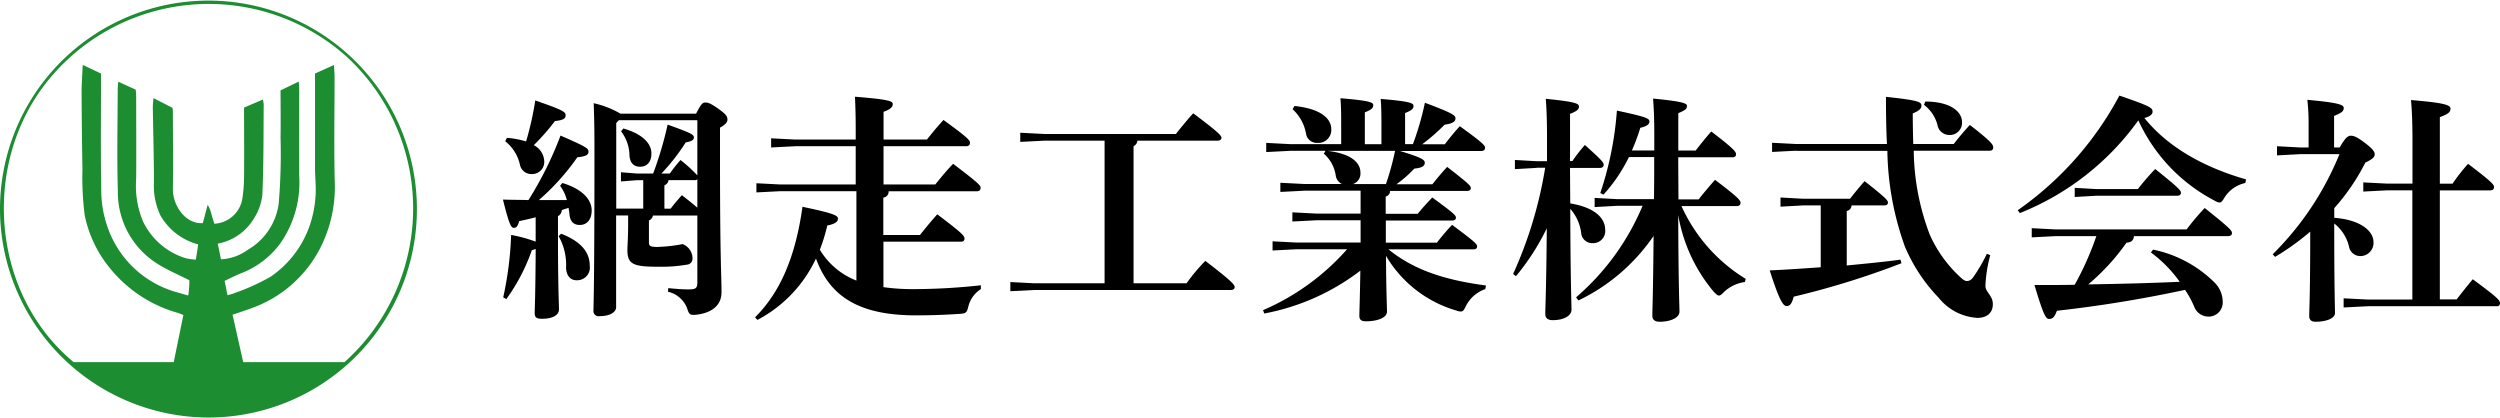
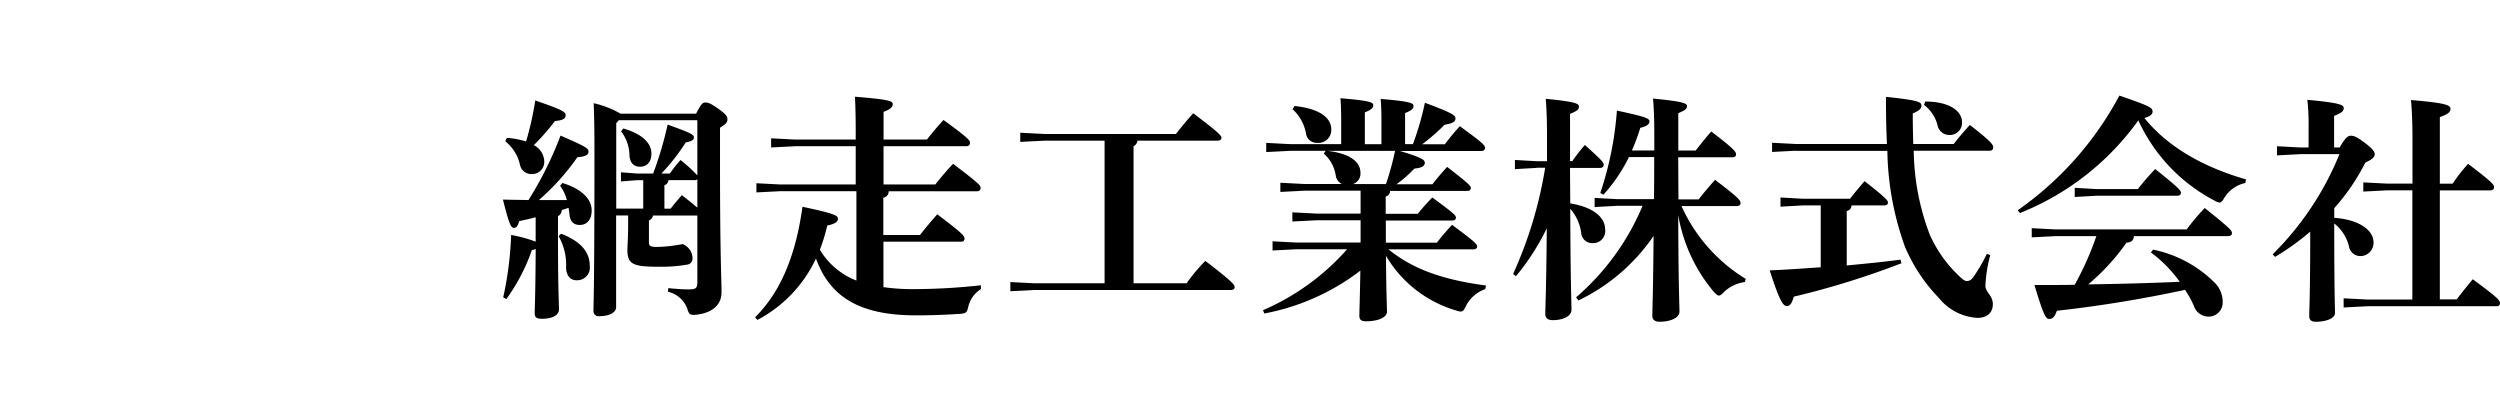
<svg xmlns="http://www.w3.org/2000/svg" id="b" width="239.706" height="40.032" viewBox="0 0 239.706 40.032">
  <g id="c">
-     <path id="パス_14" data-name="パス 14" d="M0,20.064A19.987,19.987,0,1,1,19.838,40.032,20.022,20.022,0,0,1,0,20.064ZM33.028,34.725a19.793,19.793,0,0,0,.214-29.288,19.838,19.838,0,0,0-28.5,2.113C-1.864,15.529-.9,28.125,7.064,34.725h9.593l.926-4.523c-.285-.107-.38-.154-.487-.19a12.829,12.829,0,0,1-6.506-4.238A11.611,11.611,0,0,1,8.12,20.622a28.439,28.439,0,0,1-.214-4.393c-.047-2.446-.071-4.9-.083-7.349,0-.867.071-1.733.107-2.659l1.757.831c0,3.763-.047,7.467.024,11.172a10.543,10.543,0,0,0,.57,3.455,9.793,9.793,0,0,0,6.7,6.351c.368.107.665.2,1.068.3a8.847,8.847,0,0,0,.107-1.46c-1.08-.546-2.125-.985-3.063-1.579A8.09,8.09,0,0,1,11.3,18.33c-.095-3.253-.024-6.506-.012-9.759,0-.214.024-.427.047-.736l1.674.76a5.878,5.878,0,0,1,.047.605c0,2.659.024,5.319,0,7.978a8.8,8.8,0,0,0,.665,4.072,6.716,6.716,0,0,0,4.108,3.514,6.118,6.118,0,0,0,.95.131l.226-1.46A5.946,5.946,0,0,1,15.4,20.693a6.63,6.63,0,0,1-.641-3.182c0-2.41-.071-4.808-.107-7.218,0-.261.036-.522.059-.89l1.828.938a3.515,3.515,0,0,1,.036.368c0,2.457.047,4.927,0,7.384-.024,1.626,1.223,3.419,2.873,3.3l.463-1.757a3.017,3.017,0,0,1,.368.926c.083.309.19.617.273.89a2.874,2.874,0,0,0,2.671-2.315,14.76,14.76,0,0,0,.178-2.173c.024-2.208,0-4.416,0-6.648l1.8-.772a2.9,2.9,0,0,1,.083.451c-.024,2.9,0,5.805-.131,8.7a5.321,5.321,0,0,1-.843,2.315,5.115,5.115,0,0,1-3.431,2.351l.309,1.5a4.692,4.692,0,0,0,2.552-.9,6.035,6.035,0,0,0,2.98-4.416A56.3,56.3,0,0,0,26.9,13.2c.024-1.508,0-3,0-4.535l1.745-.843c.024.368.047.641.047.9,0,2.719-.012,5.437,0,8.168a10.2,10.2,0,0,1-1.757,6.363,8.349,8.349,0,0,1-3.752,2.92c-.558.214-1.092.5-1.65.76.131.546.2,1.057.285,1.377.2-.059.546-.154.712-.226a20.471,20.471,0,0,0,3.4-1.543,9.791,9.791,0,0,0,3.8-5.022,10.652,10.652,0,0,0,.522-2.671c.071-.9-.047-1.828-.047-2.731V7.052l1.816-.819c.024.416.047.724.059,1.033,0,3.336-.059,6.672.012,10a12.921,12.921,0,0,1-1.591,6.9,11.882,11.882,0,0,1-6.209,5.319c-.617.237-1.247.439-1.994.689l1.021,4.547H32.98Z" transform="translate(0)" fill="#1c8d31" />
    <g id="グループ_21" data-name="グループ 21" transform="translate(48.224 9.165)">
      <path id="パス_15" data-name="パス 15" d="M43.742,19.317c-.51.142-1.021.249-1.567.368-.142.51-.273.641-.51.641s-.416-.166-1.045-2.707c.855.024,1.638.024,2.446.047a34.134,34.134,0,0,0,3.075-6.185c2.469,1.08,2.683,1.223,2.683,1.543,0,.3-.249.463-1.068.534a22.635,22.635,0,0,1-3.692,4.108h2.683A3.821,3.821,0,0,0,46.1,16.3l.214-.273c1.71.51,2.814,1.46,2.814,2.636,0,.9-.487,1.389-1.128,1.389-.605,0-.926-.321-1-1a4.593,4.593,0,0,0-.095-.641c-.2.071-.439.142-.641.214a.687.687,0,0,1-.368.582v1.662c0,5.354.095,6.7.095,7.278s-.665.9-1.615.9c-.558,0-.712-.142-.712-.558,0-.392.071-1.638.095-6.138a2.706,2.706,0,0,1-.368.119,18.158,18.158,0,0,1-2.446,4.689l-.3-.166a32.9,32.9,0,0,0,.76-5.983,13.619,13.619,0,0,1,2.351.641V19.329ZM40.988,11.7a8.318,8.318,0,0,1,1.852.344,30.112,30.112,0,0,0,.879-3.93c2.742.95,2.909,1.1,2.909,1.437,0,.273-.2.463-1.021.534a20.686,20.686,0,0,1-2.03,2.315,1.812,1.812,0,0,1,1,1.5,1.16,1.16,0,0,1-1.2,1.27,1.105,1.105,0,0,1-1.128-.9,3.952,3.952,0,0,0-1.413-2.244L41,11.7Zm5.2,9.189c1.9.736,2.754,1.757,2.754,3.075a1.215,1.215,0,0,1-1.27,1.389c-.605,0-.973-.463-1-1.2a5.612,5.612,0,0,0-.712-3.027l.226-.226Zm8.821-1.757a.64.64,0,0,1-.392.487v2.054c0,.368.071.487.807.487a14.956,14.956,0,0,0,2.422-.273,1.475,1.475,0,0,1,.95,1.413.578.578,0,0,1-.534.558,14.591,14.591,0,0,1-2.683.2c-2.422,0-3.027-.2-3.027-1.615,0-.368.071-1.1.071-2.493v-.807H51.471v8.8c0,.439-.534.855-1.615.855a.489.489,0,0,1-.558-.534c0-.605.095-1.781.095-15.244,0-2.291-.024-3.205-.071-4.642a9.039,9.039,0,0,1,2.564,1H59.14c.463-.9.617-1.068.879-1.068s.51.071,1.294.629c.712.51.831.712.831,1,0,.249-.142.463-.712.784v3.182c0,9.913.166,11.48.142,12.679-.024,1.1-.831,1.9-2.446,2.078-.582.047-.665-.024-.855-.641a2.588,2.588,0,0,0-1.828-1.567l.024-.344c.76.071,1.342.119,1.911.119.736,0,.879-.095.879-.712V19.151h-4.25Zm-.95-3.372h-.605l-1.52.119V15l1.52.119h1.567a34.3,34.3,0,0,0,1.389-4.689c2.327.831,2.517.973,2.517,1.223s-.19.368-.784.487a19.356,19.356,0,0,1-2.327,2.98h.807a13.329,13.329,0,0,1,1.021-1.294A13.266,13.266,0,0,1,59.259,15.3V10.01H51.732l-.249.273v8.2h2.588V15.756Zm-1.911-4.962c1.733.487,2.707,1.365,2.707,2.4,0,.855-.463,1.27-1.08,1.27-.558,0-.95-.3-1.021-1.021a3.924,3.924,0,0,0-.807-2.374l.214-.273Zm4.547,7.693c.321-.416.582-.736,1.08-1.294.784.605,1.223.973,1.484,1.2V15.661a.285.285,0,0,1-.249.095H56.493a.566.566,0,0,1-.392.487v2.244h.605Z" transform="translate(-40.62 -7.647)" />
      <path id="パス_16" data-name="パス 16" d="M73.279,26.069a19.94,19.94,0,0,0,3.075.19,59.506,59.506,0,0,0,6.28-.368v.368a2.721,2.721,0,0,0-1.2,1.662c-.142.605-.226.665-.831.712-1.437.095-2.79.142-4.2.142-5.449,0-8.251-1.8-9.581-5.449a12.75,12.75,0,0,1-5.615,5.888l-.226-.249c2.327-2.315,3.858-5.639,4.547-10.6,3.17.665,3.4.855,3.4,1.152,0,.226-.19.487-1.021.641a17.292,17.292,0,0,1-.712,2.327A7.083,7.083,0,0,0,70.7,25.44V16.868H63.426l-2.315.119v-.879l2.315.119h7.206V12.559H64.838l-2.315.119V11.8l2.315.119h5.794v-.855c0-1.27-.024-2.244-.071-3.253,3.4.273,3.621.439,3.621.712s-.2.487-.879.736v2.659h4.155c.534-.665.926-1.152,1.591-1.876C81.471,11.8,81.59,12,81.59,12.238c0,.2-.142.321-.368.321H73.3v3.668h4.962c.534-.665,1.175-1.437,1.71-1.983,2.517,1.911,2.636,2.078,2.636,2.315,0,.214-.142.321-.368.321H73.79a.575.575,0,0,1-.51.605v3.585h3.514c.51-.641,1.021-1.27,1.662-1.983,2.374,1.8,2.612,2.054,2.612,2.351a.287.287,0,0,1-.321.273H73.291v4.369Z" transform="translate(-36.809 -7.703)" />
      <path id="パス_17" data-name="パス 17" d="M90.635,11.774h-5.77l-2.315.119v-.879l2.315.119H97.473c.416-.534,1.247-1.543,1.662-1.983C101.6,11,101.842,11.3,101.842,11.5c0,.166-.142.273-.368.273H93.781a.655.655,0,0,1-.368.534V25.45h5.081a17.846,17.846,0,0,1,1.8-2.149c2.588,1.983,2.814,2.291,2.814,2.517,0,.166-.142.273-.368.273H83.915L81.6,26.21v-.879l2.315.119h6.72V11.774Z" transform="translate(-32.949 -7.452)" />
      <path id="パス_18" data-name="パス 18" d="M116.375,12.346a27.281,27.281,0,0,0,1.152-3.977c2.742,1.021,2.932,1.223,2.932,1.5,0,.3-.249.487-1.045.605a19,19,0,0,1-2.149,1.876h2.173a22.146,22.146,0,0,1,1.436-1.733c2.268,1.638,2.422,1.852,2.422,2.078,0,.166-.119.3-.368.3H115.14c2.22.665,2.374.879,2.374,1.128,0,.3-.249.487-1,.558a11.874,11.874,0,0,1-1.71,1.5h3.443c.439-.558.879-1.08,1.413-1.662,2.149,1.662,2.268,1.828,2.268,2.03,0,.166-.119.273-.344.273h-7.4a.522.522,0,0,1-.416.534v1.662h3.075c.439-.558.855-1,1.389-1.567,2.078,1.52,2.268,1.71,2.268,1.935,0,.166-.119.273-.344.273h-6.375v2.125h4.891c.439-.558.855-1.068,1.46-1.71,2.268,1.686,2.4,1.852,2.4,2.078,0,.166-.119.273-.344.273h-8.156c2.315,1.876,5.152,2.909,9.355,3.467l-.071.344a3.275,3.275,0,0,0-1.852,1.615c-.19.392-.273.534-.51.534a1.218,1.218,0,0,1-.416-.095,11.561,11.561,0,0,1-6.743-5.247c.024,3.585.095,4.832.095,5.354,0,.582-.9.926-2.03.926-.439,0-.617-.166-.617-.51,0-.487.048-1.52.095-4.345a21.75,21.75,0,0,1-9.213,4.108l-.119-.321a22.7,22.7,0,0,0,8.061-5.841h-4.832l-2.315.119v-.879l2.315.119h6.126V19.636h-4.226l-2.315.119v-.879l2.315.119h4.226V16.8h-5.378l-2.315.119v-.879l2.315.119h3.585a1.08,1.08,0,0,1-.582-.76,3.44,3.44,0,0,0-1.152-2.149l.166-.273h-3.372l-2.315.119v-.879l2.315.119H109.5V10.7c0-1.08,0-1.876-.071-2.766,3,.249,3.146.416,3.146.689,0,.226-.166.416-.807.665v3.051h1.591V10.767c0-1.08,0-1.876-.071-2.766,2.956.249,3.146.416,3.146.689,0,.226-.166.416-.807.665v2.98h.76ZM105.014,8.678c2.446.249,3.538,1.152,3.538,2.244a1.241,1.241,0,0,1-1.342,1.294,1.039,1.039,0,0,1-1.08-.879,4.128,4.128,0,0,0-1.294-2.351l.19-.3Zm8.773,7.5a26.429,26.429,0,0,0,.879-3.194H108.2c2.173.249,3.146,1.08,3.146,2.078a1.059,1.059,0,0,1-.712,1.1h3.17Z" transform="translate(-29.128 -7.681)" />
      <path id="パス_19" data-name="パス 19" d="M124.456,14.608l-2.078.119v-.879l2.078.119h1V11.652c0-1.686-.047-2.742-.119-3.668,2.742.273,3.182.439,3.182.736s-.2.439-.855.712v4.523h.226a14.725,14.725,0,0,1,1.2-1.543c1.591,1.437,1.8,1.662,1.8,1.9,0,.166-.119.3-.368.3h-2.861l.024,3.4c2.493.416,3.348,1.5,3.348,2.517a1.162,1.162,0,0,1-1.223,1.294,1.059,1.059,0,0,1-1.08-1,4.308,4.308,0,0,0-1.045-2.291c.024,7.183.119,9.011.119,9.676,0,.605-.784,1-1.8,1-.463,0-.712-.2-.712-.582,0-.641.095-2.315.142-8.227a22.537,22.537,0,0,1-2.956,4.594l-.273-.214a39.973,39.973,0,0,0,3.075-10.186h-.807Zm19.957,10.946a3.583,3.583,0,0,0-1.983.95c-.226.226-.344.344-.487.344s-.249-.119-.463-.321a15.408,15.408,0,0,1-3.443-7.4c.024,7.064.119,8.667.119,9.26s-.855.973-1.911.973c-.439,0-.689-.2-.689-.558,0-.605.071-2.03.119-7.669a18.3,18.3,0,0,1-7.206,6.185l-.226-.3a23.553,23.553,0,0,0,6.375-8.773h-2.446l-2.149.119v-.879l2.149.119h3.538c.024-1.342.024-2.707.024-4.036h-2.422a15.379,15.379,0,0,1-2.446,3.609l-.3-.166a31.92,31.92,0,0,0,1.591-7.895c2.861.605,3.122.76,3.122,1.045s-.3.463-.879.605a18.425,18.425,0,0,1-.807,2.173h2.149V11.308c0-1.437-.047-2.446-.119-3.348,2.766.273,3.253.439,3.253.712,0,.3-.2.416-.831.689v3.585h1.662c.439-.558.879-1.128,1.5-1.828,2.268,1.733,2.374,1.959,2.374,2.2,0,.166-.119.273-.344.273h-5.2l.024,4.036H140c.463-.605.95-1.175,1.567-1.876,2.315,1.757,2.446,1.983,2.446,2.22,0,.166-.119.3-.368.3h-5.295a15.776,15.776,0,0,0,6.162,6.981l-.095.321Z" transform="translate(-25.349 -7.675)" />
      <path id="パス_20" data-name="パス 20" d="M147.821,18.232h-1.71l-2.149.119v-.879l2.149.119h4.523c.368-.487.879-1.1,1.389-1.686,2.1,1.638,2.244,1.876,2.244,2.054s-.142.273-.368.273h-3.122a.561.561,0,0,1-.463.534V23.99c1.686-.166,3.4-.321,5.152-.558l.095.344a79.047,79.047,0,0,1-10.329,3.205c-.166.617-.344.9-.665.9s-.665-.368-1.638-3.419c1.686-.071,3.3-.19,4.891-.3V18.232Zm-2.351-5.247-2.315.119v-.879l2.315.119h8.7c-.071-1.365-.095-2.861-.095-4.523,3.253.344,3.4.51,3.4.855,0,.273-.226.487-.831.736,0,1.045.024,2.006.047,2.932h3.882c.51-.665.974-1.2,1.543-1.828,2.149,1.662,2.244,1.911,2.244,2.173,0,.19-.119.3-.368.3h-7.254a23.3,23.3,0,0,0,1.543,8.061,12.391,12.391,0,0,0,2.469,3.621c.641.641.855.807,1.068.807.3,0,.463-.119.712-.487a16.213,16.213,0,0,0,1.223-2.125l.321.142a13.127,13.127,0,0,0-.463,2.932c0,.617.712.926.712,1.757s-.558,1.318-1.484,1.318a5.12,5.12,0,0,1-3.692-1.911,16.054,16.054,0,0,1-3.253-4.915A28.252,28.252,0,0,1,154.208,13h-8.75Zm12.359-4.713c2.541,0,3.538,1.045,3.538,1.959a1.165,1.165,0,0,1-1.2,1.247,1.15,1.15,0,0,1-1.152-.95,3.507,3.507,0,0,0-1.294-1.935l.119-.321Z" transform="translate(-21.468 -7.701)" />
      <path id="パス_21" data-name="パス 21" d="M162.96,18.713A31.433,31.433,0,0,0,172.707,7.72c2.98,1.021,3.182,1.175,3.182,1.543,0,.19-.142.439-.784.605,2.2,2.731,5.568,4.689,9.747,5.888l-.071.344a3.136,3.136,0,0,0-2.006,1.413c-.19.321-.3.463-.463.463a1.169,1.169,0,0,1-.487-.19,16.318,16.318,0,0,1-7.3-7.693,25.623,25.623,0,0,1-11.361,8.892ZM174.1,21.183c-.024.368-.19.605-.712.641a20.9,20.9,0,0,1-3.668,4c2.932-.047,5.841-.119,8.773-.249a12.471,12.471,0,0,0-2.766-2.814l.214-.273a11.693,11.693,0,0,1,5.936,3.205,2.6,2.6,0,0,1,.736,1.828,1.347,1.347,0,0,1-1.27,1.389,1.479,1.479,0,0,1-1.484-1A9.062,9.062,0,0,0,179,26.347a123.127,123.127,0,0,1-12.287,2.006c-.226.641-.439.784-.736.784-.321,0-.534-.321-1.413-3.253,1.342,0,2.636,0,3.858-.024a28.794,28.794,0,0,0,2.078-4.666h-3.882l-2.315.119v-.879l2.315.119h12.537a22.118,22.118,0,0,1,1.733-2.054c2.517,2.006,2.612,2.173,2.612,2.422,0,.166-.142.273-.368.273H174.1Zm-3.621-4.5h4a24.318,24.318,0,0,1,1.662-1.923c2.374,1.9,2.469,2.078,2.469,2.291,0,.166-.142.273-.368.273h-7.764l-2.054.119v-.879l2.054.119Z" transform="translate(-17.719 -7.72)" />
      <path id="パス_22" data-name="パス 22" d="M186.186,13.272l-2.22.119v-.879l2.22.119h.807v-2.1a20.23,20.23,0,0,0-.119-2.469c2.956.273,3.49.463,3.49.784s-.249.487-.926.76v3.027h.534c.534-.926.784-1.128,1.068-1.128.321,0,.617.142,1.294.641.807.605,1,.9,1,1.128,0,.249-.166.463-.9.807a20.207,20.207,0,0,1-2.98,4.369v.926c2.564.19,3.763,1.294,3.763,2.327a1.266,1.266,0,0,1-1.223,1.342,1.1,1.1,0,0,1-1.128-.926,4,4,0,0,0-1.413-2.2v.392c0,6.055.071,7.574.071,8.2,0,.51-.855.831-1.852.831-.416,0-.617-.19-.617-.534,0-.641.095-2.078.095-8.109a23.558,23.558,0,0,1-3.372,2.422l-.226-.249a28.676,28.676,0,0,0,6.4-9.6h-3.74Zm10.768,3.467h-2.4l-2.315.119v-.879l2.315.119h2.4V12.12c0-1.781-.047-3.027-.142-4.036,3.3.273,3.787.487,3.787.831s-.273.534-1.021.807V16.1H200.8a17.409,17.409,0,0,1,1.484-1.9c2.351,1.781,2.493,2.006,2.493,2.244,0,.166-.119.3-.368.3h-4.832V27.2h1.615c.487-.641.95-1.223,1.543-1.935,2.374,1.757,2.612,2.006,2.612,2.315a.287.287,0,0,1-.321.273H192.668l-2.315.119v-.879l2.315.119h4.274V16.738Z" transform="translate(-13.864 -7.656)" />
    </g>
  </g>
</svg>